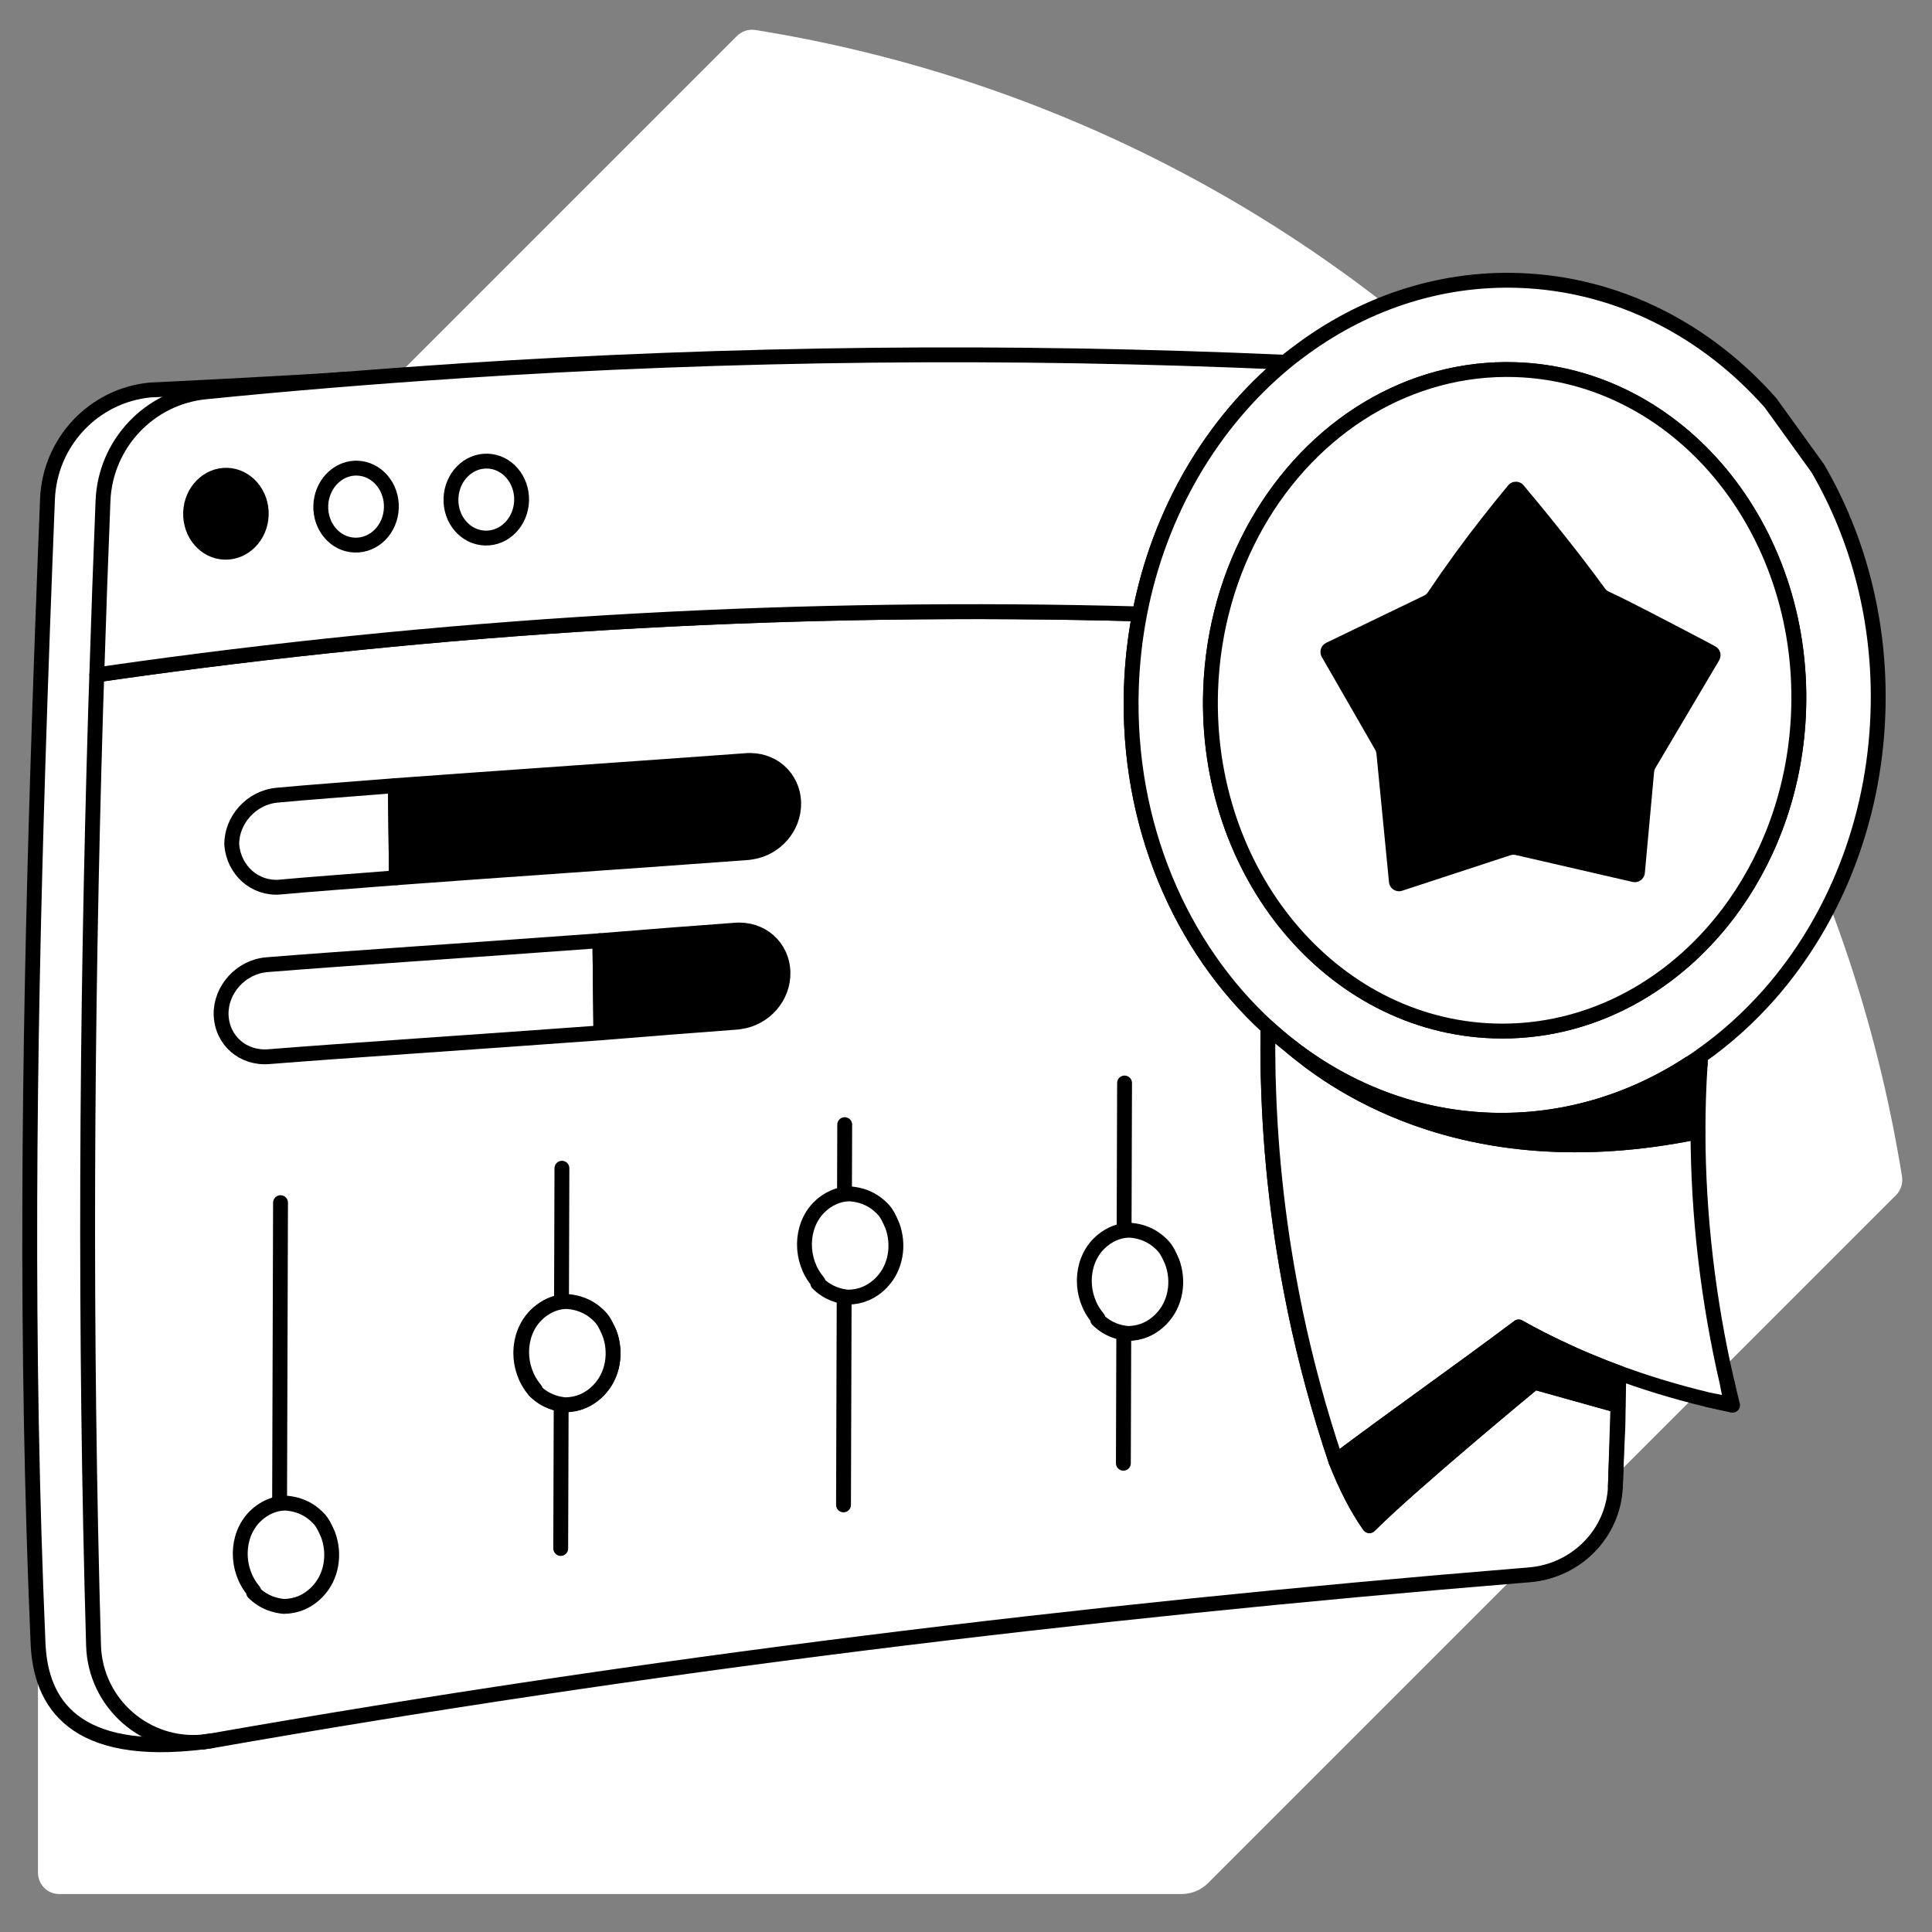
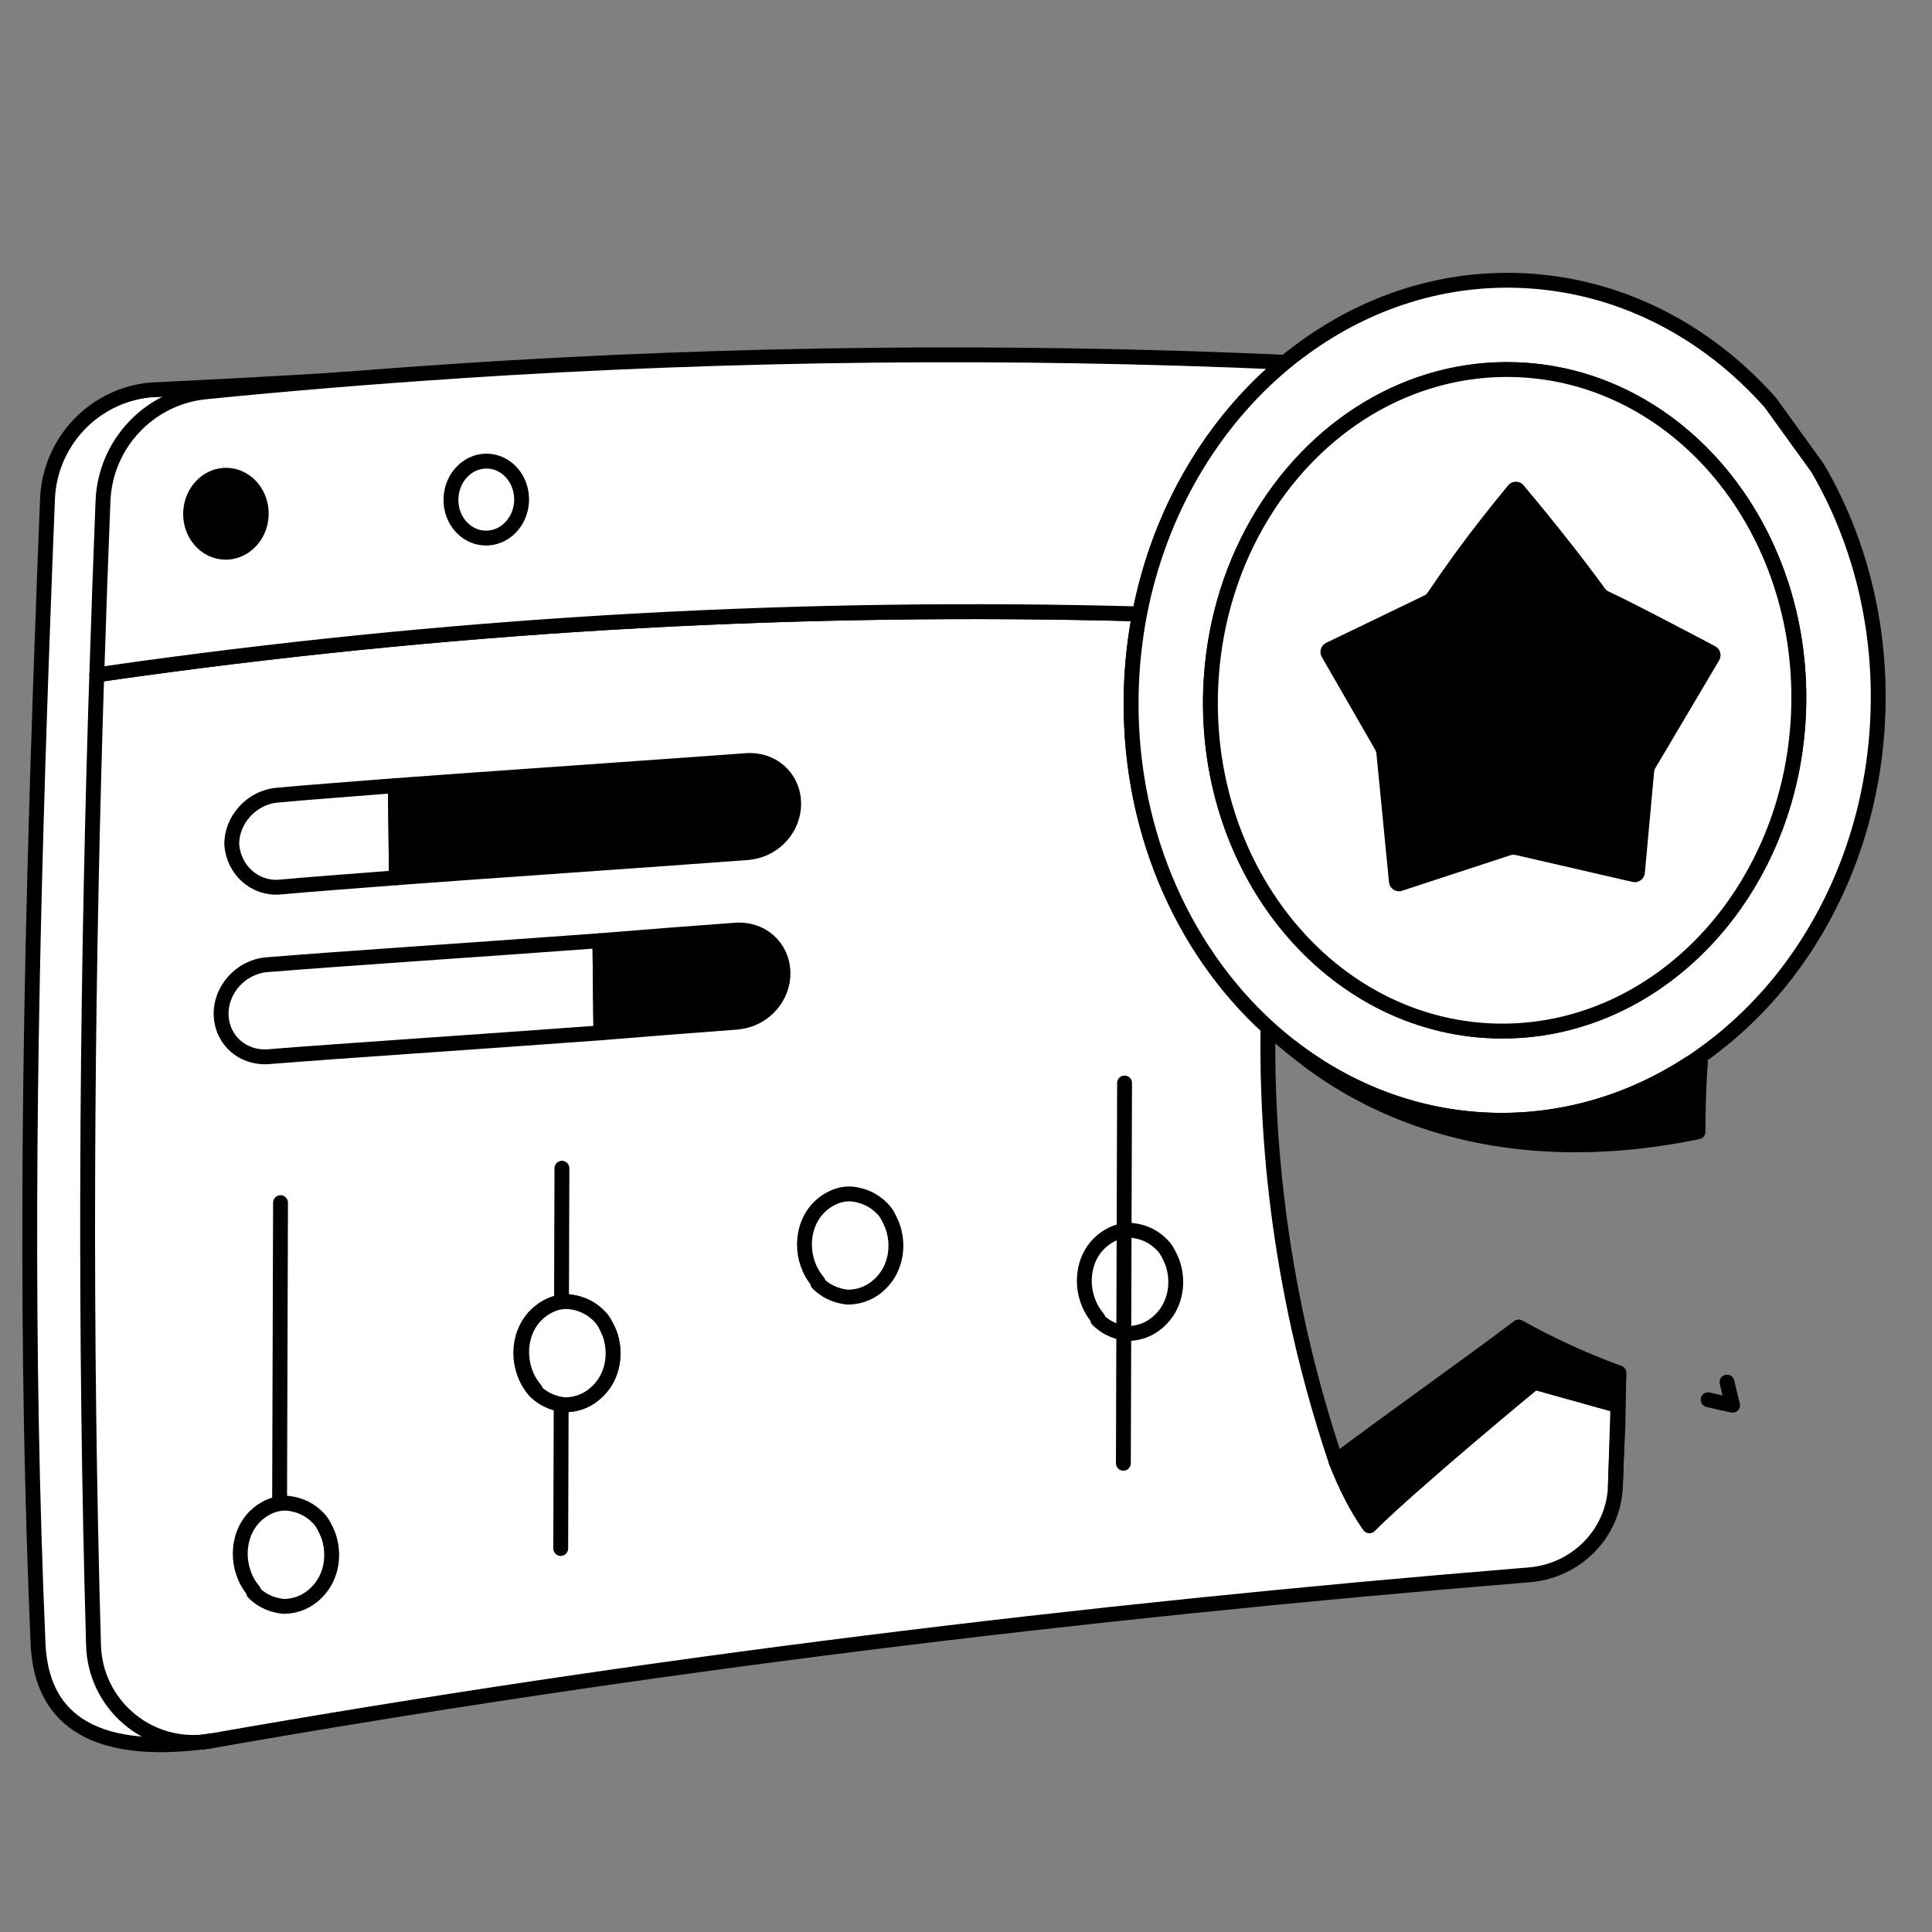
<svg xmlns="http://www.w3.org/2000/svg" width="140" height="140" viewBox="0 0 140 140" fill="none">
  <rect x="0" y="0" width="140" height="140" fill="#808080" stroke="none" />
-   <path d="M53.395 2.613L3.548 52.46C3.038 52.97 2.752 53.664 2.752 54.383V135.709C2.752 136.561 3.441 137.25 4.293 137.25H85.619C86.338 137.25 87.032 136.964 87.542 136.454L137.389 86.607C137.741 86.255 137.904 85.755 137.828 85.266C134.598 65.128 125.226 45.801 109.711 30.291C94.195 14.781 74.874 5.404 54.736 2.174C54.247 2.092 53.747 2.261 53.395 2.613Z" fill="white" />
  <path d="M25.206 27.465C21.482 27.75 10.87 28.261 10.87 28.261C6.767 28.664 3.604 32.051 3.441 36.169C3.186 42.572 2.951 48.949 2.752 55.327C2.084 76.556 1.834 97.679 2.757 119.087C2.941 123.424 5.359 127.393 14.747 126.225" fill="white" />
  <path d="M25.206 27.465C21.482 27.75 10.87 28.261 10.87 28.261C6.767 28.664 3.604 32.051 3.441 36.169C3.186 42.572 2.951 48.949 2.752 55.327C2.084 76.556 1.834 97.679 2.757 119.087C2.941 123.424 5.359 127.393 14.747 126.225" stroke="black" stroke-width="1.077" stroke-miterlimit="10" stroke-linecap="round" stroke-linejoin="round" />
  <path d="M117.165 101.827L111.186 100.158C111.186 100.158 102.288 107.495 99.232 110.556C98.313 109.26 97.507 107.658 96.803 105.873C96.798 105.862 96.793 105.852 96.793 105.842C95.599 102.286 94.614 98.658 93.849 94.99C93.849 94.959 93.844 94.929 93.834 94.898C92.696 89.403 92.048 83.811 91.905 78.204C91.9 78.031 91.895 77.939 91.895 77.939C91.869 76.776 91.864 75.607 91.88 74.444C85.553 68.669 81.65 59.735 81.982 49.837C82.043 48.005 82.247 46.22 82.579 44.49C58.278 43.832 34.196 45.154 10.084 48.47C9.538 48.541 8.217 48.73 7.013 48.904C6.982 49.735 6.962 50.577 6.931 51.414C6.252 74.036 6.125 96.526 6.778 119.225C6.9 123.459 10.599 126.648 14.742 126.225C14.758 126.219 14.773 126.219 14.788 126.219C14.951 126.194 15.12 126.179 15.283 126.153C46.614 120.648 78.451 116.765 110.15 114.174C110.374 114.153 110.609 114.133 110.834 114.117C114.221 113.837 116.925 111.117 117.058 107.72L117.242 101.862L117.165 101.827Z" fill="white" stroke="black" stroke-width="1.077" stroke-miterlimit="10" stroke-linecap="round" stroke-linejoin="round" />
  <path d="M20.277 64.281C22.385 64.085 25.39 63.869 28.726 63.605L28.651 56.929C25.205 57.209 22.31 57.409 20.092 57.621C18.204 57.785 16.759 59.445 16.794 61.223C16.955 63.095 18.499 64.43 20.277 64.281Z" stroke="black" stroke-width="1.077" stroke-miterlimit="10" stroke-linecap="round" stroke-linejoin="round" />
  <path d="M43.543 74.842C46.989 74.562 50.325 74.298 53.44 74.066C53.55 74.05 53.55 74.05 53.66 74.034C55.422 73.776 56.772 72.242 56.738 70.464C56.687 68.576 55.143 67.242 53.255 67.406C50.249 67.621 46.914 67.885 43.468 68.166L43.543 74.842Z" fill="black" stroke="black" stroke-width="1.077" stroke-miterlimit="10" stroke-linecap="round" stroke-linejoin="round" />
  <path d="M19.505 76.568C24.618 76.156 34.31 75.522 43.545 74.842L43.471 68.166C34.235 68.845 24.543 69.48 19.32 69.908C17.432 70.072 15.987 71.732 16.022 73.51C16.072 75.398 17.617 76.733 19.505 76.568Z" stroke="black" stroke-width="1.077" stroke-miterlimit="10" stroke-linecap="round" stroke-linejoin="round" />
  <path d="M28.726 63.605C36.514 63.026 46.426 62.359 54.215 61.779C54.325 61.763 54.325 61.763 54.435 61.747C56.197 61.49 57.547 59.955 57.513 58.177C57.462 56.289 55.917 54.955 54.029 55.119C46.352 55.682 36.329 56.365 28.651 56.929L28.726 63.605Z" fill="black" stroke="black" stroke-width="1.077" stroke-miterlimit="10" stroke-linecap="round" stroke-linejoin="round" />
  <path d="M20.328 87.148L20.242 114.702" stroke="black" stroke-width="1.077" stroke-miterlimit="10" stroke-linecap="round" stroke-linejoin="round" />
  <path d="M23.77 111.202C24.294 112.603 24.053 114.266 22.977 115.362C22.28 116.071 21.453 116.397 20.558 116.405C19.983 116.346 19.151 116.162 18.377 115.402L18.313 115.339C17.022 113.817 17 111.39 18.393 109.972C19.026 109.328 19.917 108.937 20.748 108.993C21.324 109.052 22.156 109.236 22.929 109.996L22.994 110.059C23.316 110.376 23.575 110.757 23.77 111.202Z" fill="white" />
  <path d="M18.375 115.275C17.084 113.753 17.063 111.326 18.456 109.908C19.089 109.264 19.98 108.873 20.811 108.929C21.386 108.988 22.218 109.172 22.992 109.932L23.056 109.995C23.378 110.312 23.574 110.757 23.77 111.203C24.293 112.604 24.052 114.267 22.976 115.362C22.279 116.071 21.452 116.398 20.558 116.406C19.982 116.347 19.15 116.163 18.377 115.403C18.44 115.338 18.375 115.275 18.375 115.275Z" stroke="black" stroke-width="1.077" stroke-miterlimit="10" stroke-linecap="round" stroke-linejoin="round" />
  <path d="M40.719 84.655L40.632 112.208" stroke="black" stroke-width="1.077" stroke-miterlimit="10" stroke-linecap="round" stroke-linejoin="round" />
  <path d="M44.161 96.594C44.684 97.995 44.444 99.658 43.367 100.753C42.671 101.462 41.843 101.789 40.949 101.797C40.373 101.738 39.541 101.554 38.768 100.794L38.704 100.731C37.413 99.209 37.391 96.781 38.784 95.364C39.417 94.719 40.308 94.328 41.139 94.385C41.715 94.444 42.547 94.628 43.32 95.388L43.384 95.451C43.707 95.767 43.965 96.148 44.161 96.594Z" stroke="black" stroke-width="1.077" stroke-miterlimit="10" stroke-linecap="round" stroke-linejoin="round" />
  <path d="M38.766 100.667C37.475 99.145 37.454 96.717 38.846 95.3C39.48 94.655 40.371 94.264 41.202 94.321C41.777 94.379 42.609 94.564 43.382 95.324L43.447 95.387C43.769 95.703 43.965 96.149 44.16 96.594C44.684 97.995 44.443 99.658 43.367 100.754C42.67 101.463 41.842 101.789 40.948 101.797C40.373 101.738 39.541 101.554 38.767 100.794C38.831 100.73 38.766 100.667 38.766 100.667Z" fill="white" stroke="black" stroke-width="1.077" stroke-miterlimit="10" stroke-linecap="round" stroke-linejoin="round" />
-   <path d="M61.211 81.496L61.124 109.05" stroke="black" stroke-width="1.077" stroke-miterlimit="10" stroke-linecap="round" stroke-linejoin="round" />
  <path d="M64.655 88.793C65.179 90.194 64.938 91.857 63.861 92.953C63.165 93.662 62.337 93.988 61.443 93.996C60.868 93.937 60.035 93.753 59.262 92.993L59.198 92.93C57.907 91.408 57.885 88.981 59.278 87.563C59.911 86.919 60.802 86.527 61.633 86.584C62.209 86.643 63.041 86.827 63.814 87.587L63.879 87.65C64.201 87.967 64.46 88.348 64.655 88.793Z" fill="white" />
  <path d="M59.26 92.866C57.969 91.344 57.948 88.917 59.341 87.499C59.974 86.855 60.865 86.463 61.696 86.52C62.271 86.579 63.103 86.763 63.877 87.523L63.941 87.586C64.263 87.903 64.459 88.348 64.654 88.794C65.178 90.194 64.937 91.858 63.861 92.953C63.164 93.662 62.337 93.989 61.442 93.996C60.867 93.938 60.035 93.753 59.261 92.994C59.325 92.929 59.26 92.866 59.26 92.866Z" stroke="black" stroke-width="1.077" stroke-miterlimit="10" stroke-linecap="round" stroke-linejoin="round" />
  <path d="M81.49 78.478L81.404 106.032" stroke="black" stroke-width="1.077" stroke-miterlimit="10" stroke-linecap="round" stroke-linejoin="round" />
-   <path d="M84.934 91.427C85.458 92.827 85.217 94.49 84.141 95.586C83.444 96.295 82.617 96.622 81.722 96.629C81.147 96.571 80.315 96.386 79.541 95.627L79.477 95.563C78.186 94.041 78.165 91.614 79.557 90.196C80.191 89.552 81.082 89.161 81.912 89.217C82.488 89.276 83.32 89.46 84.093 90.22L84.158 90.284C84.48 90.6 84.739 90.981 84.934 91.427Z" fill="white" />
  <path d="M79.54 95.499C78.249 93.977 78.227 91.55 79.62 90.132C80.253 89.488 81.144 89.097 81.975 89.153C82.55 89.212 83.382 89.396 84.156 90.156L84.22 90.219C84.543 90.536 84.738 90.981 84.934 91.427C85.457 92.828 85.216 94.491 84.14 95.586C83.444 96.295 82.616 96.622 81.722 96.63C81.146 96.571 80.314 96.387 79.541 95.627C79.604 95.562 79.54 95.499 79.54 95.499Z" stroke="black" stroke-width="1.077" stroke-miterlimit="10" stroke-linecap="round" stroke-linejoin="round" />
  <path d="M120.491 55.179L120.124 55.786L119.348 64.092L109.629 61.904L100.501 64.817L99.455 54.455L94.996 46.909L103.17 43.067C104.613 40.97 105.95 39.184 107.343 37.455C112.491 42.965 116.868 48.919 120.491 55.179Z" fill="white" />
  <path d="M23.246 36.633C23.251 36.45 23.271 36.271 23.312 36.097L25.628 33.934C25.715 33.929 25.807 33.924 25.899 33.929C27.317 33.975 28.414 35.266 28.363 36.807C28.312 38.347 27.128 39.551 25.71 39.506C24.292 39.455 23.195 38.174 23.246 36.633Z" fill="white" />
  <path d="M32.675 36.118C32.727 34.577 33.915 33.368 35.329 33.414C36.742 33.46 37.844 34.751 37.793 36.291C37.742 37.832 36.553 39.036 35.14 38.99C33.732 38.939 32.624 37.659 32.675 36.118Z" fill="white" />
  <path d="M117.276 99.469C117.24 105.168 117.266 101.862 117.057 107.699C117.057 107.704 117.057 107.709 117.057 107.714" stroke="black" stroke-width="1.077" stroke-miterlimit="10" stroke-linecap="round" stroke-linejoin="round" />
  <path d="M15.282 126.148C15.119 126.179 14.956 126.199 14.787 126.219" stroke="black" stroke-width="1.077" stroke-miterlimit="10" stroke-linecap="round" stroke-linejoin="round" />
  <path d="M33.172 26.883C33.172 26.883 33.172 26.883 33.167 26.888C27.07 27.286 20.978 27.786 14.896 28.393C10.794 28.802 7.626 32.189 7.463 36.307C7.294 40.511 7.146 44.71 7.014 48.898C8.218 48.73 9.539 48.541 10.085 48.465C34.197 45.148 58.279 43.827 82.58 44.485C84.013 37.031 87.865 30.603 93.126 26.25C73.151 25.363 53.131 25.572 33.172 26.883Z" fill="white" stroke="black" stroke-width="1.077" stroke-miterlimit="10" stroke-linecap="round" stroke-linejoin="round" />
  <path d="M122.368 45.659C124.027 46.505 125.338 47.194 125.338 47.194L120.491 55.179L120.124 55.786L119.348 64.092L109.629 61.903L100.501 64.817L99.455 54.455L94.996 46.909L103.17 43.067C104.613 40.97 105.95 39.184 107.343 37.455C108.139 36.465 108.945 35.495 109.807 34.495C109.807 34.495 113.608 38.827 116.547 42.786C117.312 43.128 118.521 43.72 119.807 44.368L122.368 45.659Z" stroke="black" stroke-width="1.077" stroke-miterlimit="10" stroke-linecap="round" stroke-linejoin="round" />
  <path d="M123.201 77.123L122.42 77.077C122.695 76.903 122.966 76.72 123.236 76.531C123.221 76.73 123.211 76.924 123.201 77.123Z" fill="white" stroke="black" stroke-width="1.077" stroke-miterlimit="10" stroke-linecap="round" stroke-linejoin="round" />
  <path d="M125.145 100.153C125.272 100.714 125.41 101.271 125.548 101.827C124.956 101.704 124.369 101.572 123.777 101.429" stroke="black" stroke-width="1.077" stroke-miterlimit="10" stroke-linecap="round" stroke-linejoin="round" />
  <path d="M18.93 37.317C18.879 38.853 17.69 40.062 16.276 40.016C14.863 39.97 13.761 38.679 13.812 37.143C13.863 35.603 15.052 34.393 16.465 34.439C17.873 34.49 18.981 35.781 18.93 37.317Z" fill="black" stroke="black" stroke-width="1.077" stroke-miterlimit="10" stroke-linecap="round" stroke-linejoin="round" />
-   <path d="M28.358 36.801C28.307 38.342 27.124 39.546 25.705 39.5C24.292 39.455 23.19 38.169 23.246 36.628C23.251 36.444 23.272 36.266 23.312 36.092C23.568 34.914 24.501 34.021 25.629 33.929C25.716 33.924 25.807 33.919 25.899 33.924C27.312 33.975 28.409 35.266 28.358 36.801Z" stroke="black" stroke-width="1.077" stroke-miterlimit="10" stroke-linecap="round" stroke-linejoin="round" />
  <path d="M37.797 36.291C37.746 37.832 36.557 39.036 35.144 38.99C33.731 38.944 32.624 37.659 32.68 36.118C32.731 34.577 33.92 33.368 35.333 33.414C36.741 33.46 37.848 34.751 37.797 36.291Z" stroke="black" stroke-width="1.077" stroke-miterlimit="10" stroke-linecap="round" stroke-linejoin="round" />
  <path d="M131.717 33.929L128.293 29.184C123.625 23.914 117.217 20.567 110.059 20.322C104.156 20.123 98.63 22.067 94.064 25.526C93.748 25.756 93.431 26 93.13 26.256C87.865 30.608 84.018 37.036 82.579 44.49C82.248 46.22 82.044 48.005 81.983 49.837C81.651 59.735 85.554 68.669 91.88 74.444C92.406 74.924 92.952 75.383 93.508 75.817C93.533 75.837 93.559 75.857 93.585 75.878C97.692 79.056 102.635 80.985 108.008 81.169C113.243 81.342 118.186 79.837 122.421 77.077C122.697 76.903 122.967 76.72 123.237 76.531V76.526C125.054 75.25 126.727 73.74 128.232 72.036C132.855 66.766 135.819 59.612 136.084 51.653C136.304 45.113 134.671 38.995 131.717 33.929ZM130.339 51.459C130.161 56.791 128.447 61.653 125.702 65.546C121.625 71.322 115.258 74.944 108.227 74.704C96.462 74.311 87.284 63.261 87.727 50.031C88.028 41.128 92.605 33.511 99.151 29.592C102.334 27.689 105.987 26.659 109.839 26.791C121.61 27.184 130.783 38.23 130.339 51.459Z" fill="white" stroke="black" stroke-width="1.077" stroke-miterlimit="10" stroke-linecap="round" stroke-linejoin="round" />
  <path d="M109.839 26.786C105.987 26.659 102.333 27.689 99.15 29.587C92.599 33.506 88.027 41.128 87.726 50.026C87.282 63.261 96.461 74.306 108.226 74.704C115.257 74.939 121.624 71.322 125.701 65.546C128.446 61.653 130.155 56.786 130.333 51.46C130.782 38.225 121.609 27.184 109.839 26.786Z" fill="white" stroke="black" stroke-width="1.077" stroke-miterlimit="10" stroke-linecap="round" stroke-linejoin="round" />
-   <path d="M125.145 100.158L125.462 101.769L123.783 101.434C121.415 100.867 119.073 100.158 116.793 99.291C116.482 99.174 116.17 99.056 115.864 98.929C115.635 98.837 115.405 98.745 115.176 98.648C114.778 98.485 114.38 98.311 113.992 98.138C113.808 98.056 113.619 97.969 113.436 97.883C112.283 97.352 111.15 96.781 110.048 96.158C105.721 99.408 101.13 102.623 96.803 105.873C96.798 105.862 96.793 105.852 96.793 105.842C95.599 102.286 94.614 98.658 93.849 94.99C93.849 94.959 93.844 94.929 93.834 94.898C92.696 89.403 92.048 83.811 91.905 78.204C91.9 78.031 91.895 77.939 91.895 77.939C91.87 76.776 91.864 75.607 91.88 74.444C92.405 74.924 92.951 75.383 93.507 75.817C93.533 75.837 93.558 75.857 93.584 75.878C96.033 77.903 105.584 85.618 123.043 82.016C123.053 88.112 123.788 94.291 125.145 100.158Z" fill="white" stroke="black" stroke-width="1.077" stroke-miterlimit="10" stroke-linecap="round" stroke-linejoin="round" />
  <path d="M124.289 46.832C124.657 47.026 124.789 47.49 124.575 47.852L120.233 55.184L119.958 55.648C119.901 55.74 119.871 55.847 119.861 55.955L119.192 63.261C119.151 63.704 118.733 64.005 118.299 63.908L109.84 61.959C109.713 61.929 109.575 61.934 109.447 61.975L101.606 64.546C101.162 64.694 100.692 64.388 100.652 63.924L99.743 54.628C99.733 54.526 99.703 54.424 99.651 54.332L95.784 47.608C95.57 47.24 95.718 46.766 96.1 46.582L103.187 43.164C103.305 43.108 103.402 43.021 103.473 42.914C104.84 40.888 106.111 39.148 107.437 37.465C108.039 36.699 108.646 35.944 109.284 35.174C109.575 34.822 110.111 34.817 110.407 35.169C111.529 36.511 114.136 39.659 116.299 42.638C116.371 42.74 116.463 42.817 116.575 42.868C117.325 43.215 118.422 43.771 119.585 44.368L122.075 45.664C122.968 46.128 123.764 46.551 124.289 46.832Z" fill="black" />
  <path d="M117.32 99.49L117.243 101.862L117.167 101.827L111.187 100.158C111.187 100.158 102.289 107.495 99.233 110.556C98.315 109.26 97.509 107.658 96.805 105.873C101.131 102.623 105.723 99.408 110.05 96.158C111.152 96.781 112.284 97.352 113.437 97.883C113.621 97.97 113.805 98.056 113.993 98.138C114.381 98.311 114.779 98.485 115.177 98.648C115.407 98.745 115.636 98.837 115.866 98.929C116.172 99.056 116.483 99.174 116.794 99.291C116.968 99.357 117.146 99.424 117.32 99.49Z" fill="black" stroke="black" stroke-width="1.077" stroke-miterlimit="10" stroke-linecap="round" stroke-linejoin="round" />
  <path d="M123.201 77.123C123.094 78.74 123.043 80.378 123.043 82.016C105.584 85.618 96.033 77.903 93.584 75.878C97.691 79.056 102.635 80.985 108.007 81.169C113.242 81.342 118.186 79.837 122.421 77.077L123.201 77.123Z" fill="black" stroke="black" stroke-width="1.077" stroke-miterlimit="10" stroke-linecap="round" stroke-linejoin="round" />
</svg>